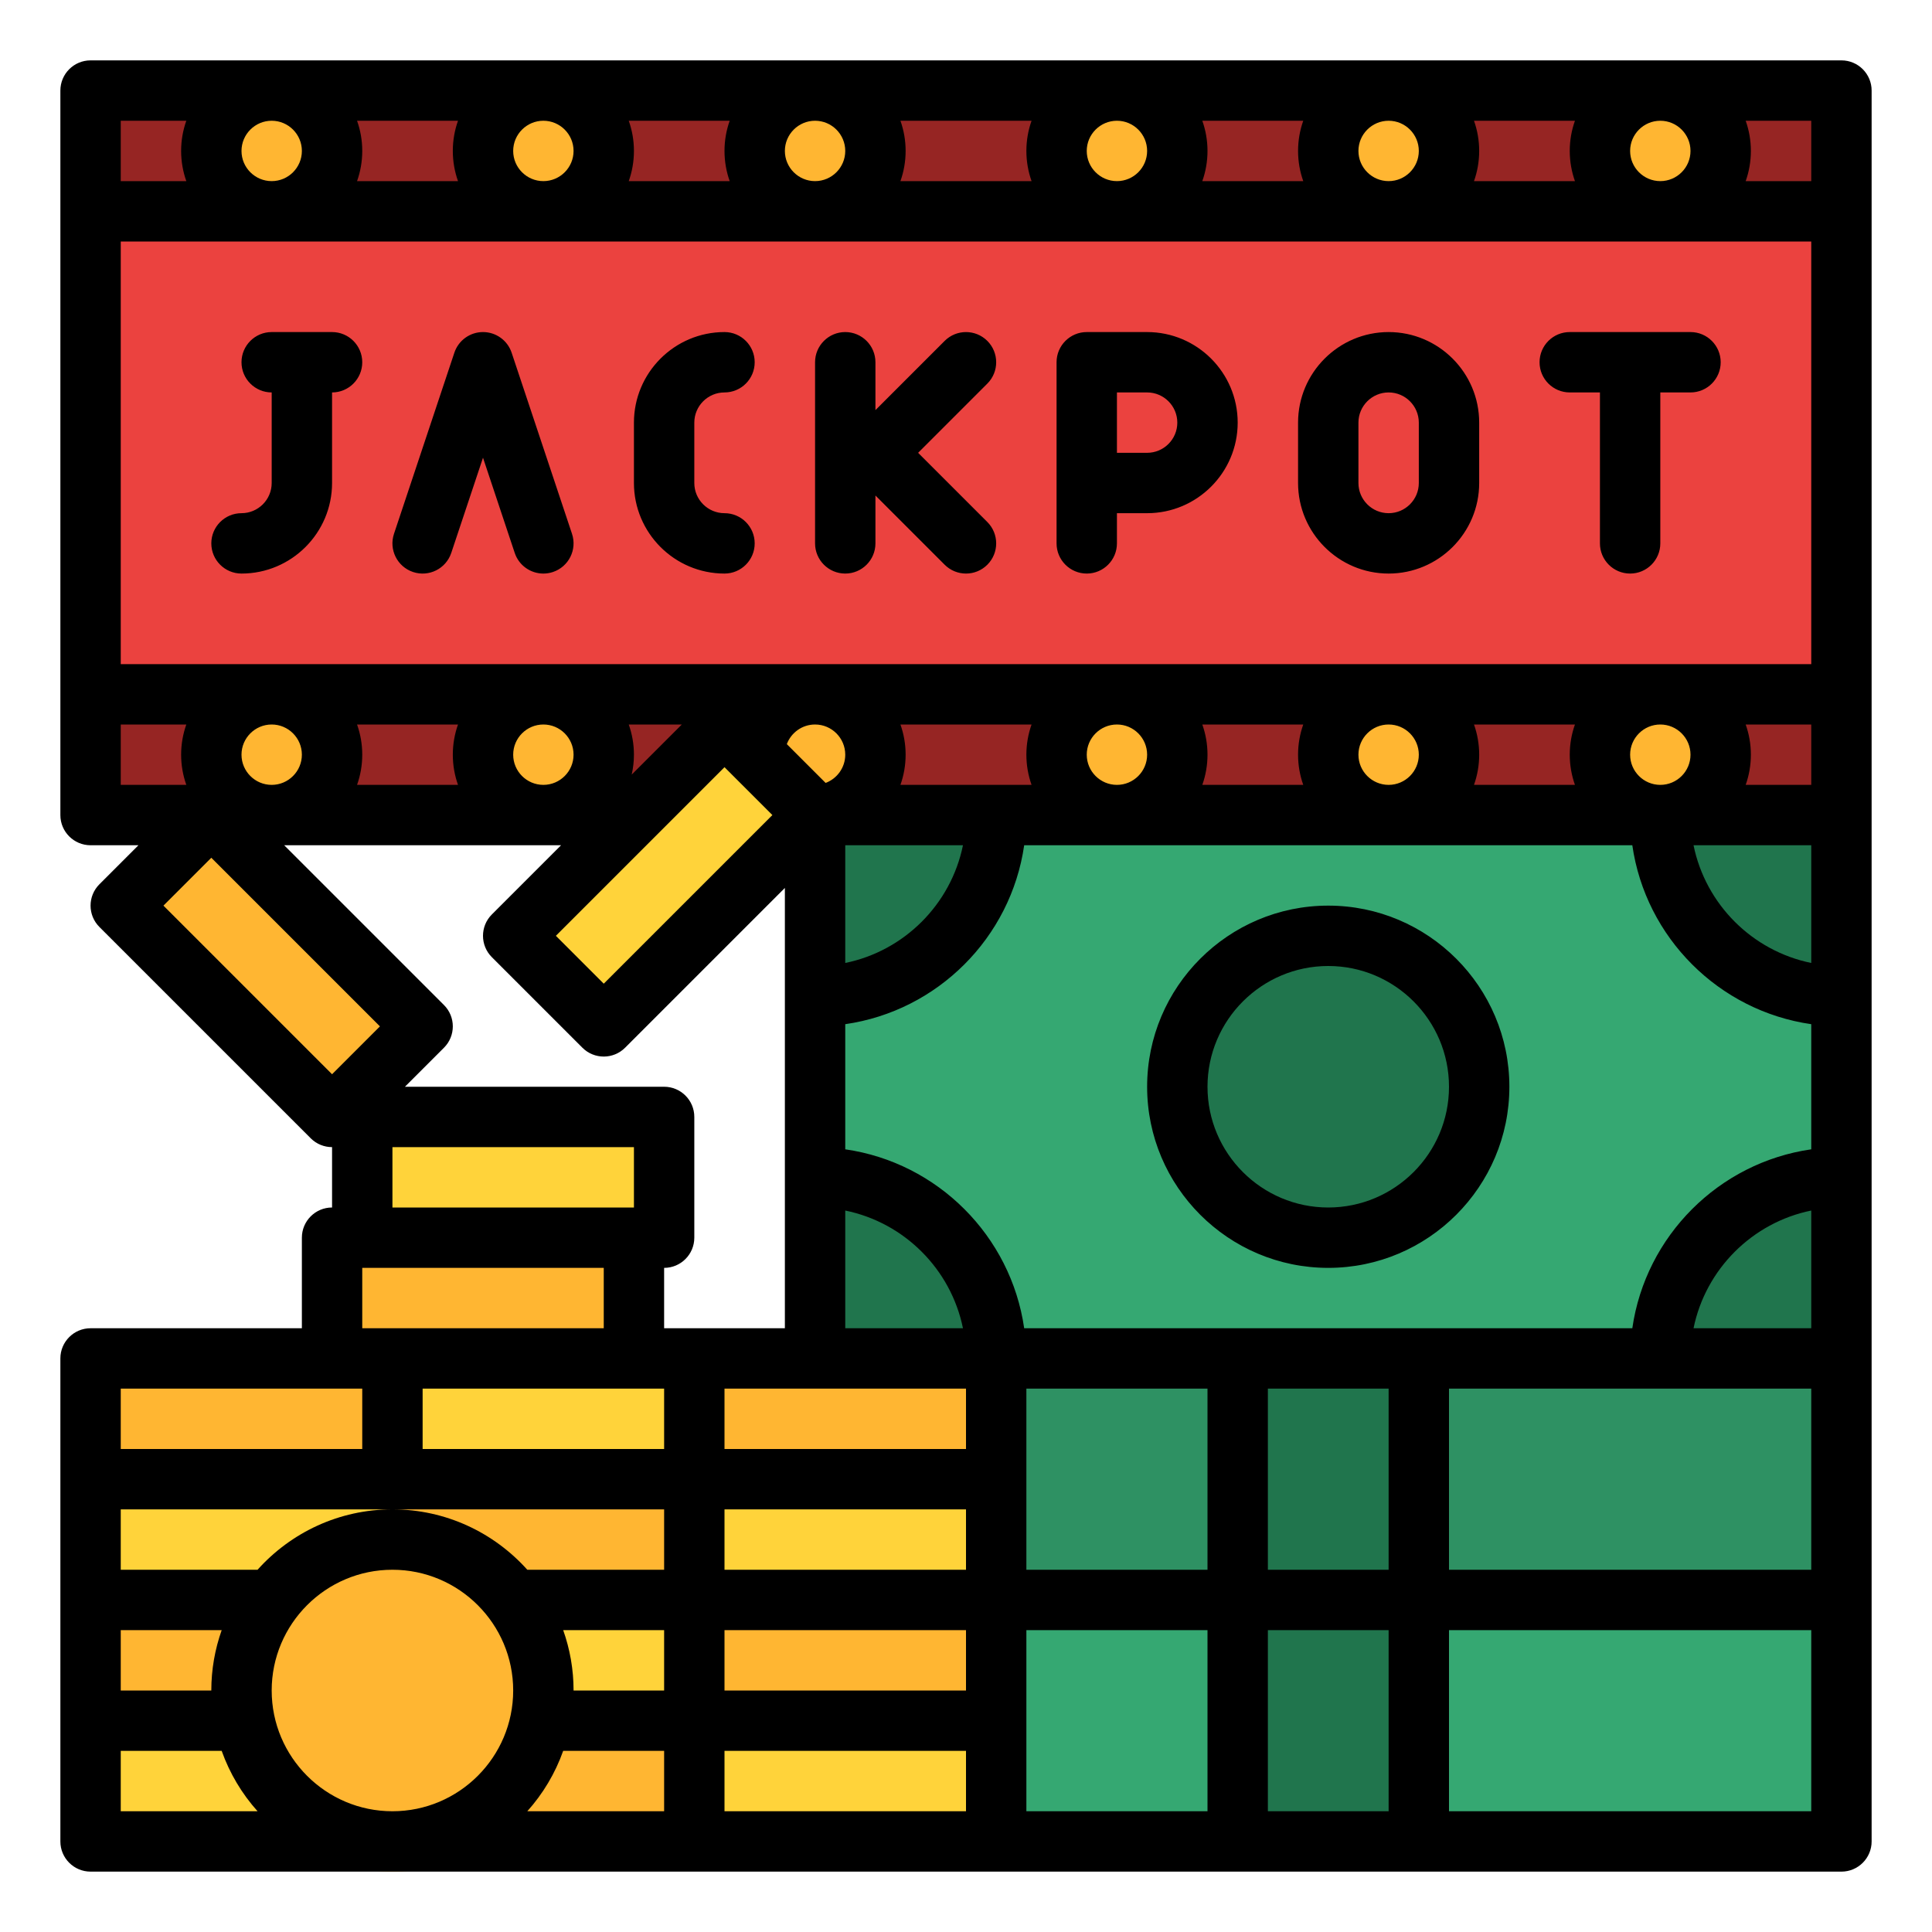
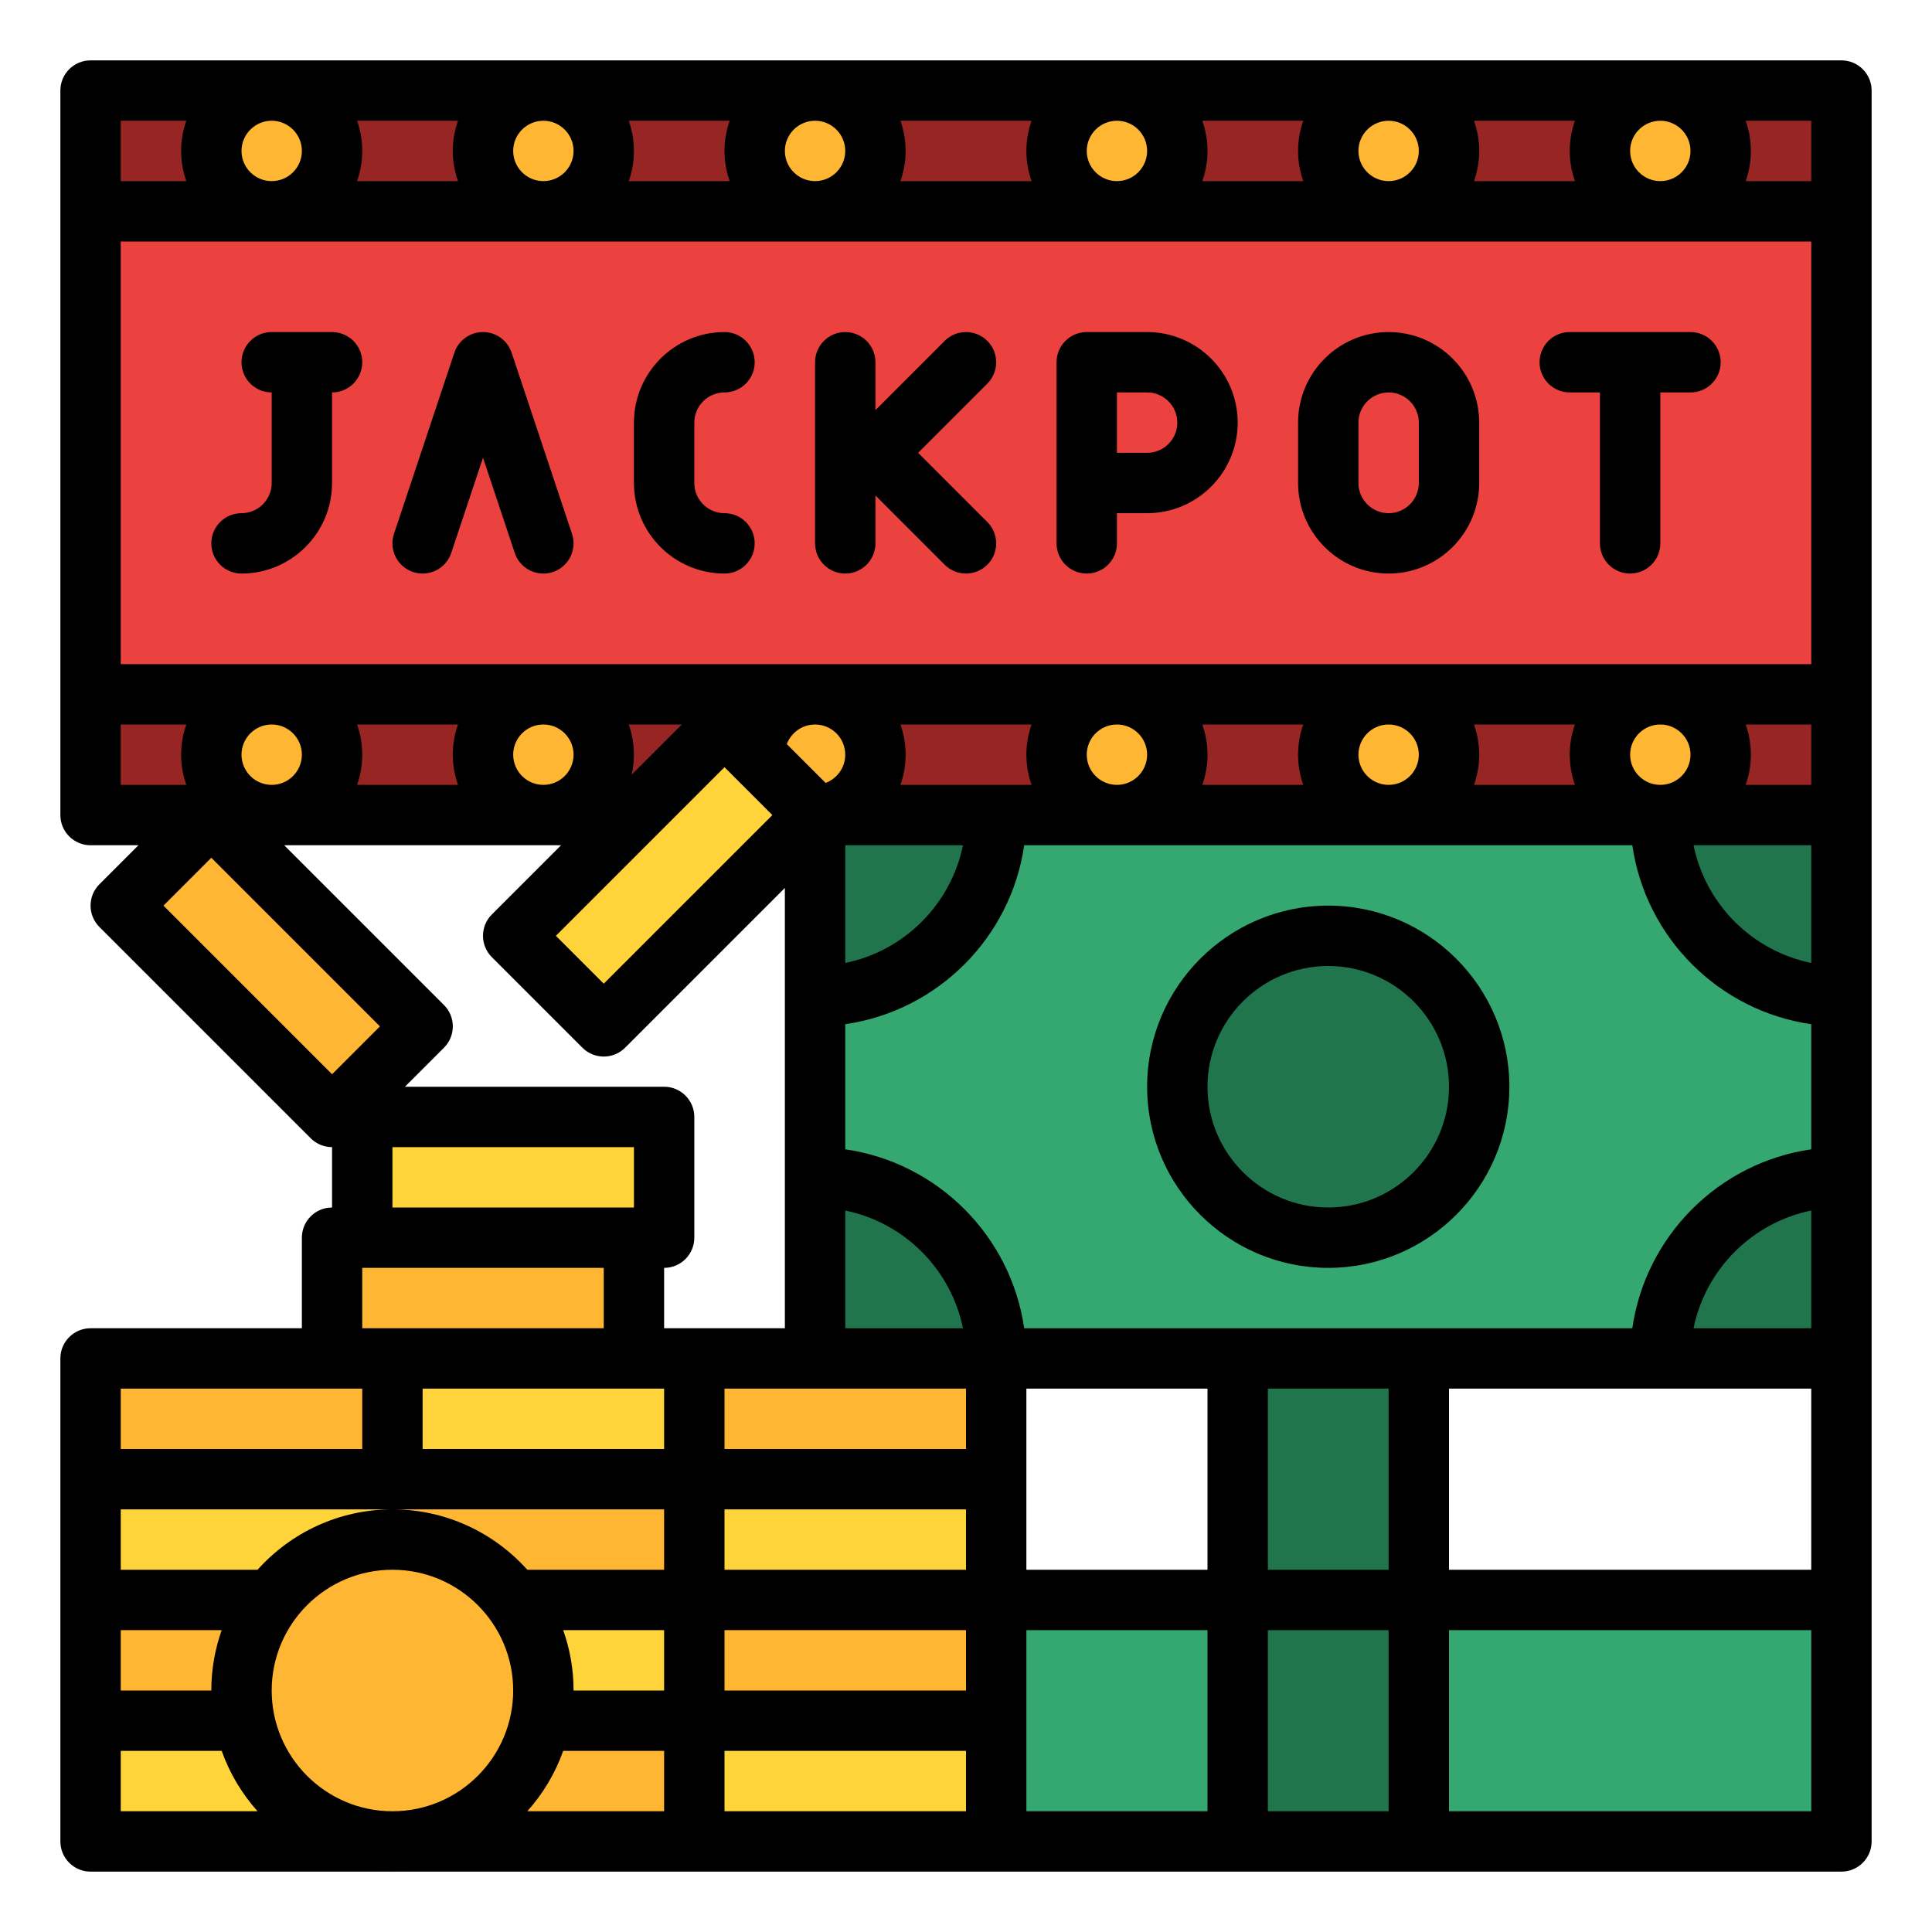
<svg xmlns="http://www.w3.org/2000/svg" id="Filled" height="512" viewBox="0 0 512 512" width="512">
-   <path d="m216 360h272v64h-272z" fill="#2e9163" />
  <path d="m216 216h272v144h-272z" fill="#35a872" />
  <path d="m328 360h48v64h-48z" fill="#20754d" />
  <path d="m216 424h272v64h-272z" fill="#35a872" />
  <path d="m328 424h48v64h-48z" fill="#20754d" />
  <circle cx="352" cy="288" fill="#20754d" r="40" />
  <path d="m264 216c0 26.51-21.49 48-48 48v-48z" fill="#20754d" />
  <path d="m440 216c0 26.51 21.49 48 48 48v-48z" fill="#20754d" />
  <path d="m264 360c0-26.51-21.49-48-48-48v48z" fill="#20754d" />
  <path d="m440 360c0-26.51 21.49-48 48-48v48z" fill="#20754d" />
  <path d="m24 456h80v32h-80z" fill="#ffd33a" />
  <path d="m104 456h80v32h-80z" fill="#ffb632" />
  <path d="m24 424h80v32h-80z" fill="#ffb632" />
  <path d="m104 424h80v32h-80z" fill="#ffd33a" />
  <path d="m24 392h80v32h-80z" fill="#ffd33a" />
  <path d="m104 392h80v32h-80z" fill="#ffb632" />
  <path d="m24 360h80v32h-80z" fill="#ffb632" />
  <path d="m104 360h80v32h-80z" fill="#ffd33a" />
  <path d="m184 456h80v32h-80z" fill="#ffd33a" />
  <path d="m184 424h80v32h-80z" fill="#ffb632" />
  <path d="m184 392h80v32h-80z" fill="#ffd33a" />
  <path d="m184 360h80v32h-80z" fill="#ffb632" />
  <path d="m88 328h80v32h-80z" fill="#ffb632" />
  <path d="m96 296h80v32h-80z" fill="#ffd33a" />
  <path d="m55.029 216.402h33.941v79.196h-33.941z" fill="#ffb632" transform="matrix(.707 -.707 .707 .707 -159.931 125.892)" />
  <path d="m24 56h464v128h-464z" fill="#eb423f" />
  <path d="m24 24h464v32h-464z" fill="#962523" />
  <path d="m24 184h464v32h-464z" fill="#962523" />
  <circle cx="72" cy="200" fill="#ffb632" r="16" />
  <circle cx="144" cy="200" fill="#ffb632" r="16" />
  <circle cx="216" cy="200" fill="#ffb632" r="16" />
  <circle cx="296" cy="200" fill="#ffb632" r="16" />
  <circle cx="368" cy="200" fill="#ffb632" r="16" />
  <circle cx="440" cy="200" fill="#ffb632" r="16" />
  <path d="m136.402 215.029h79.196v33.941h-79.196z" fill="#ffd33a" transform="matrix(.707 -.707 .707 .707 -112.5 192.402)" />
  <g fill="#ffb632">
    <circle cx="72" cy="40" r="16" />
    <circle cx="144" cy="40" r="16" />
    <circle cx="216" cy="40" r="16" />
    <circle cx="296" cy="40" r="16" />
    <circle cx="368" cy="40" r="16" />
    <circle cx="440" cy="40" r="16" />
    <path d="m104 496c-26.467 0-48-21.532-48-48s21.533-48 48-48 48 21.532 48 48-21.533 48-48 48z" />
  </g>
  <path d="m352 240c-26.467 0-48 21.532-48 48s21.533 48 48 48 48-21.532 48-48-21.533-48-48-48zm0 80c-17.645 0-32-14.355-32-32s14.355-32 32-32 32 14.355 32 32-14.355 32-32 32zm136-304h-464c-4.418 0-8 3.582-8 8v192c0 4.418 3.582 8 8 8h12.686l-10.343 10.343c-3.125 3.125-3.125 8.189 0 11.314l56 56c1.562 1.562 3.61 2.343 5.657 2.343v16c-4.418 0-8 3.582-8 8v24h-56c-4.418 0-8 3.582-8 8v128c0 4.418 3.582 8 8 8h464c4.418 0 8-3.582 8-8v-464c0-4.418-3.582-8-8-8zm-8 32h-17.376c.888-2.504 1.376-5.196 1.376-8s-.488-5.496-1.376-8h17.376zm0 160h-17.376c.888-2.504 1.376-5.196 1.376-8s-.488-5.496-1.376-8h17.376zm-424 240h-24v-16h26.752c-1.776 5.008-2.752 10.391-2.752 16zm12.261-32h-36.261v-16h72 72v16h-36.261c-8.795-9.812-21.556-16-35.739-16s-26.944 6.188-35.739 16zm27.739-64v-16h64v16zm80 16v16h-64v-16zm8-40v-32c0-4.418-3.582-8-8-8h-68.686l10.343-10.343c3.125-3.125 3.125-8.189 0-11.314l-42.343-42.343h73.372l-18.343 18.343c-3.125 3.125-3.125 8.189 0 11.314l24 24c1.562 1.562 3.609 2.343 5.657 2.343s4.095-.781 5.657-2.343l42.343-42.343v116.686h-32v-16c4.418 0 8-3.582 8-8zm-120-128c0-4.411 3.589-8 8-8s8 3.589 8 8-3.589 8-8 8-8-3.589-8-8zm384 0c0 4.411-3.589 8-8 8s-8-3.589-8-8 3.589-8 8-8 8 3.589 8 8zm-30.624 8h-26.752c.888-2.504 1.376-5.196 1.376-8s-.488-5.496-1.376-8h26.752c-.888 2.504-1.376 5.196-1.376 8s.488 5.496 1.376 8zm-41.376-8c0 4.411-3.589 8-8 8s-8-3.589-8-8 3.589-8 8-8 8 3.589 8 8zm-30.624 8h-26.752c.888-2.504 1.376-5.196 1.376-8s-.488-5.496-1.376-8h26.752c-.888 2.504-1.376 5.196-1.376 8s.488 5.496 1.376 8zm-41.376-8c0 4.411-3.589 8-8 8s-8-3.589-8-8 3.589-8 8-8 8 3.589 8 8zm-30.624 8h-34.752c.888-2.504 1.376-5.196 1.376-8s-.488-5.496-1.376-8h34.752c-.888 2.504-1.376 5.196-1.376 8s.488 5.496 1.376 8zm94.624 160v48h-32v-48zm-48 48h-48v-24-24h48zm-170.752 16h26.752v16h-24c0-5.609-.976-10.992-2.752-16zm42.752-64h64v16h-64zm0 32h64v16h-64zm32-48v-31.195c15.65 3.19 28.006 15.545 31.195 31.195zm-32-148.687 12.687 12.687-44.687 44.687-12.687-12.687zm32 20.687h31.195c-3.189 15.65-15.545 28.005-31.195 31.195zm0-24c0 3.426-2.168 6.347-5.201 7.485l-10.284-10.284c1.138-3.033 4.059-5.201 7.485-5.201 4.411 0 8 3.589 8 8zm-56.592 5.278c.383-1.7.592-3.465.592-5.278 0-2.804-.488-5.496-1.376-8h14.062zm-15.408-5.278c0 4.411-3.589 8-8 8s-8-3.589-8-8 3.589-8 8-8 8 3.589 8 8zm-30.624 8h-26.752c.888-2.504 1.376-5.196 1.376-8s-.488-5.496-1.376-8h26.752c-.888 2.504-1.376 5.196-1.376 8s.488 5.496 1.376 8zm27.872 256h26.752v16h-36.261c4.139-4.618 7.395-10.04 9.509-16zm42.752-32h64v16h-64zm80 24v-24h48v48h-48zm64-24h32v48h-32zm48-64h96v48h-96zm96-63.419c-24.487 3.519-43.9 22.932-47.419 47.419h-161.162c-3.519-24.487-22.933-43.9-47.419-47.419v-33.161c24.487-3.519 43.9-22.932 47.419-47.419h161.161c3.519 24.487 22.933 43.9 47.419 47.419v33.161zm0 16.224v31.195h-31.195c3.189-15.65 15.545-28.005 31.195-31.195zm0-65.61c-15.65-3.19-28.006-15.545-31.195-31.195h31.195zm-448-79.195v-112h448v112zm32-136c0-4.411 3.589-8 8-8s8 3.589 8 8-3.589 8-8 8-8-3.589-8-8zm384 0c0 4.411-3.589 8-8 8s-8-3.589-8-8 3.589-8 8-8 8 3.589 8 8zm-30.624 8h-26.752c.888-2.504 1.376-5.196 1.376-8s-.488-5.496-1.376-8h26.752c-.888 2.504-1.376 5.196-1.376 8s.488 5.496 1.376 8zm-41.376-8c0 4.411-3.589 8-8 8s-8-3.589-8-8 3.589-8 8-8 8 3.589 8 8zm-30.624 8h-26.752c.888-2.504 1.376-5.196 1.376-8s-.488-5.496-1.376-8h26.752c-.888 2.504-1.376 5.196-1.376 8s.488 5.496 1.376 8zm-41.376-8c0 4.411-3.589 8-8 8s-8-3.589-8-8 3.589-8 8-8 8 3.589 8 8zm-30.624 8h-34.752c.888-2.504 1.376-5.196 1.376-8s-.488-5.496-1.376-8h34.752c-.888 2.504-1.376 5.196-1.376 8s.488 5.496 1.376 8zm-49.376-8c0 4.411-3.589 8-8 8s-8-3.589-8-8 3.589-8 8-8 8 3.589 8 8zm-30.624 8h-26.752c.888-2.504 1.376-5.196 1.376-8s-.488-5.496-1.376-8h26.752c-.888 2.504-1.376 5.196-1.376 8s.488 5.496 1.376 8zm-41.376-8c0 4.411-3.589 8-8 8s-8-3.589-8-8 3.589-8 8-8 8 3.589 8 8zm-30.624 8h-26.752c.888-2.504 1.376-5.196 1.376-8s-.488-5.496-1.376-8h26.752c-.888 2.504-1.376 5.196-1.376 8s.488 5.496 1.376 8zm-72-16c-.888 2.504-1.376 5.196-1.376 8s.488 5.496 1.376 8h-17.376v-16zm-17.376 160h17.376c-.888 2.504-1.376 5.196-1.376 8s.488 5.496 1.376 8h-17.376zm11.313 48 12.687-12.687 44.687 44.687-12.687 12.687zm60.687 64h64v16h-64zm-72 64h64v16h-64zm0 96h26.752c2.114 5.96 5.37 11.382 9.509 16h-36.261zm40-16c0-17.645 14.355-32 32-32s32 14.355 32 32-14.355 32-32 32-32-14.355-32-32zm120 32v-16h64v16zm192 0v-48h96v48zm-288-384c0 4.418-3.582 8-8 8v24c0 13.233-10.766 24-24 24-4.418 0-8-3.582-8-8s3.582-8 8-8c4.411 0 8-3.589 8-8v-24c-4.418 0-8-3.582-8-8s3.582-8 8-8h16c4.418 0 8 3.582 8 8zm55.589 45.47c1.397 4.192-.868 8.723-5.06 10.12-.839.279-1.692.412-2.531.412-3.35.001-6.471-2.12-7.588-5.472l-8.41-25.232-8.411 25.232c-1.397 4.19-5.927 6.457-10.119 5.06-4.191-1.397-6.457-5.928-5.06-10.12l16-48c1.09-3.267 4.147-5.47 7.59-5.47s6.5 2.203 7.589 5.47zm32.411-29.47v16c0 4.411 3.589 8 8 8 4.418 0 8 3.582 8 8s-3.582 8-8 8c-13.234 0-24-10.767-24-24v-16c0-13.233 10.766-24 24-24 4.418 0 8 3.582 8 8s-3.582 8-8 8c-4.411 0-8 3.589-8 8zm77.657-10.343-18.344 18.343 18.343 18.343c3.125 3.125 3.125 8.189 0 11.314-1.561 1.562-3.609 2.343-5.656 2.343s-4.095-.781-5.657-2.343l-18.343-18.343v12.686c0 4.418-3.582 8-8 8s-8-3.582-8-8v-48c0-4.418 3.582-8 8-8s8 3.582 8 8v12.686l18.343-18.343c3.124-3.123 8.189-3.123 11.313 0 3.125 3.125 3.125 8.189.001 11.314zm42.343-13.657h-16c-4.418 0-8 3.582-8 8v48c0 4.418 3.582 8 8 8s8-3.582 8-8v-8h8c13.234 0 24-10.767 24-24s-10.766-24-24-24zm0 32h-8v-16h8c4.411 0 8 3.589 8 8s-3.589 8-8 8zm64-32c-13.234 0-24 10.767-24 24v16c0 13.233 10.766 24 24 24s24-10.767 24-24v-16c0-13.233-10.766-24-24-24zm8 40c0 4.411-3.589 8-8 8s-8-3.589-8-8v-16c0-4.411 3.589-8 8-8s8 3.589 8 8zm80-32c0 4.418-3.582 8-8 8h-8v40c0 4.418-3.582 8-8 8s-8-3.582-8-8v-40h-8c-4.418 0-8-3.582-8-8s3.582-8 8-8h32c4.418 0 8 3.582 8 8z" />
</svg>